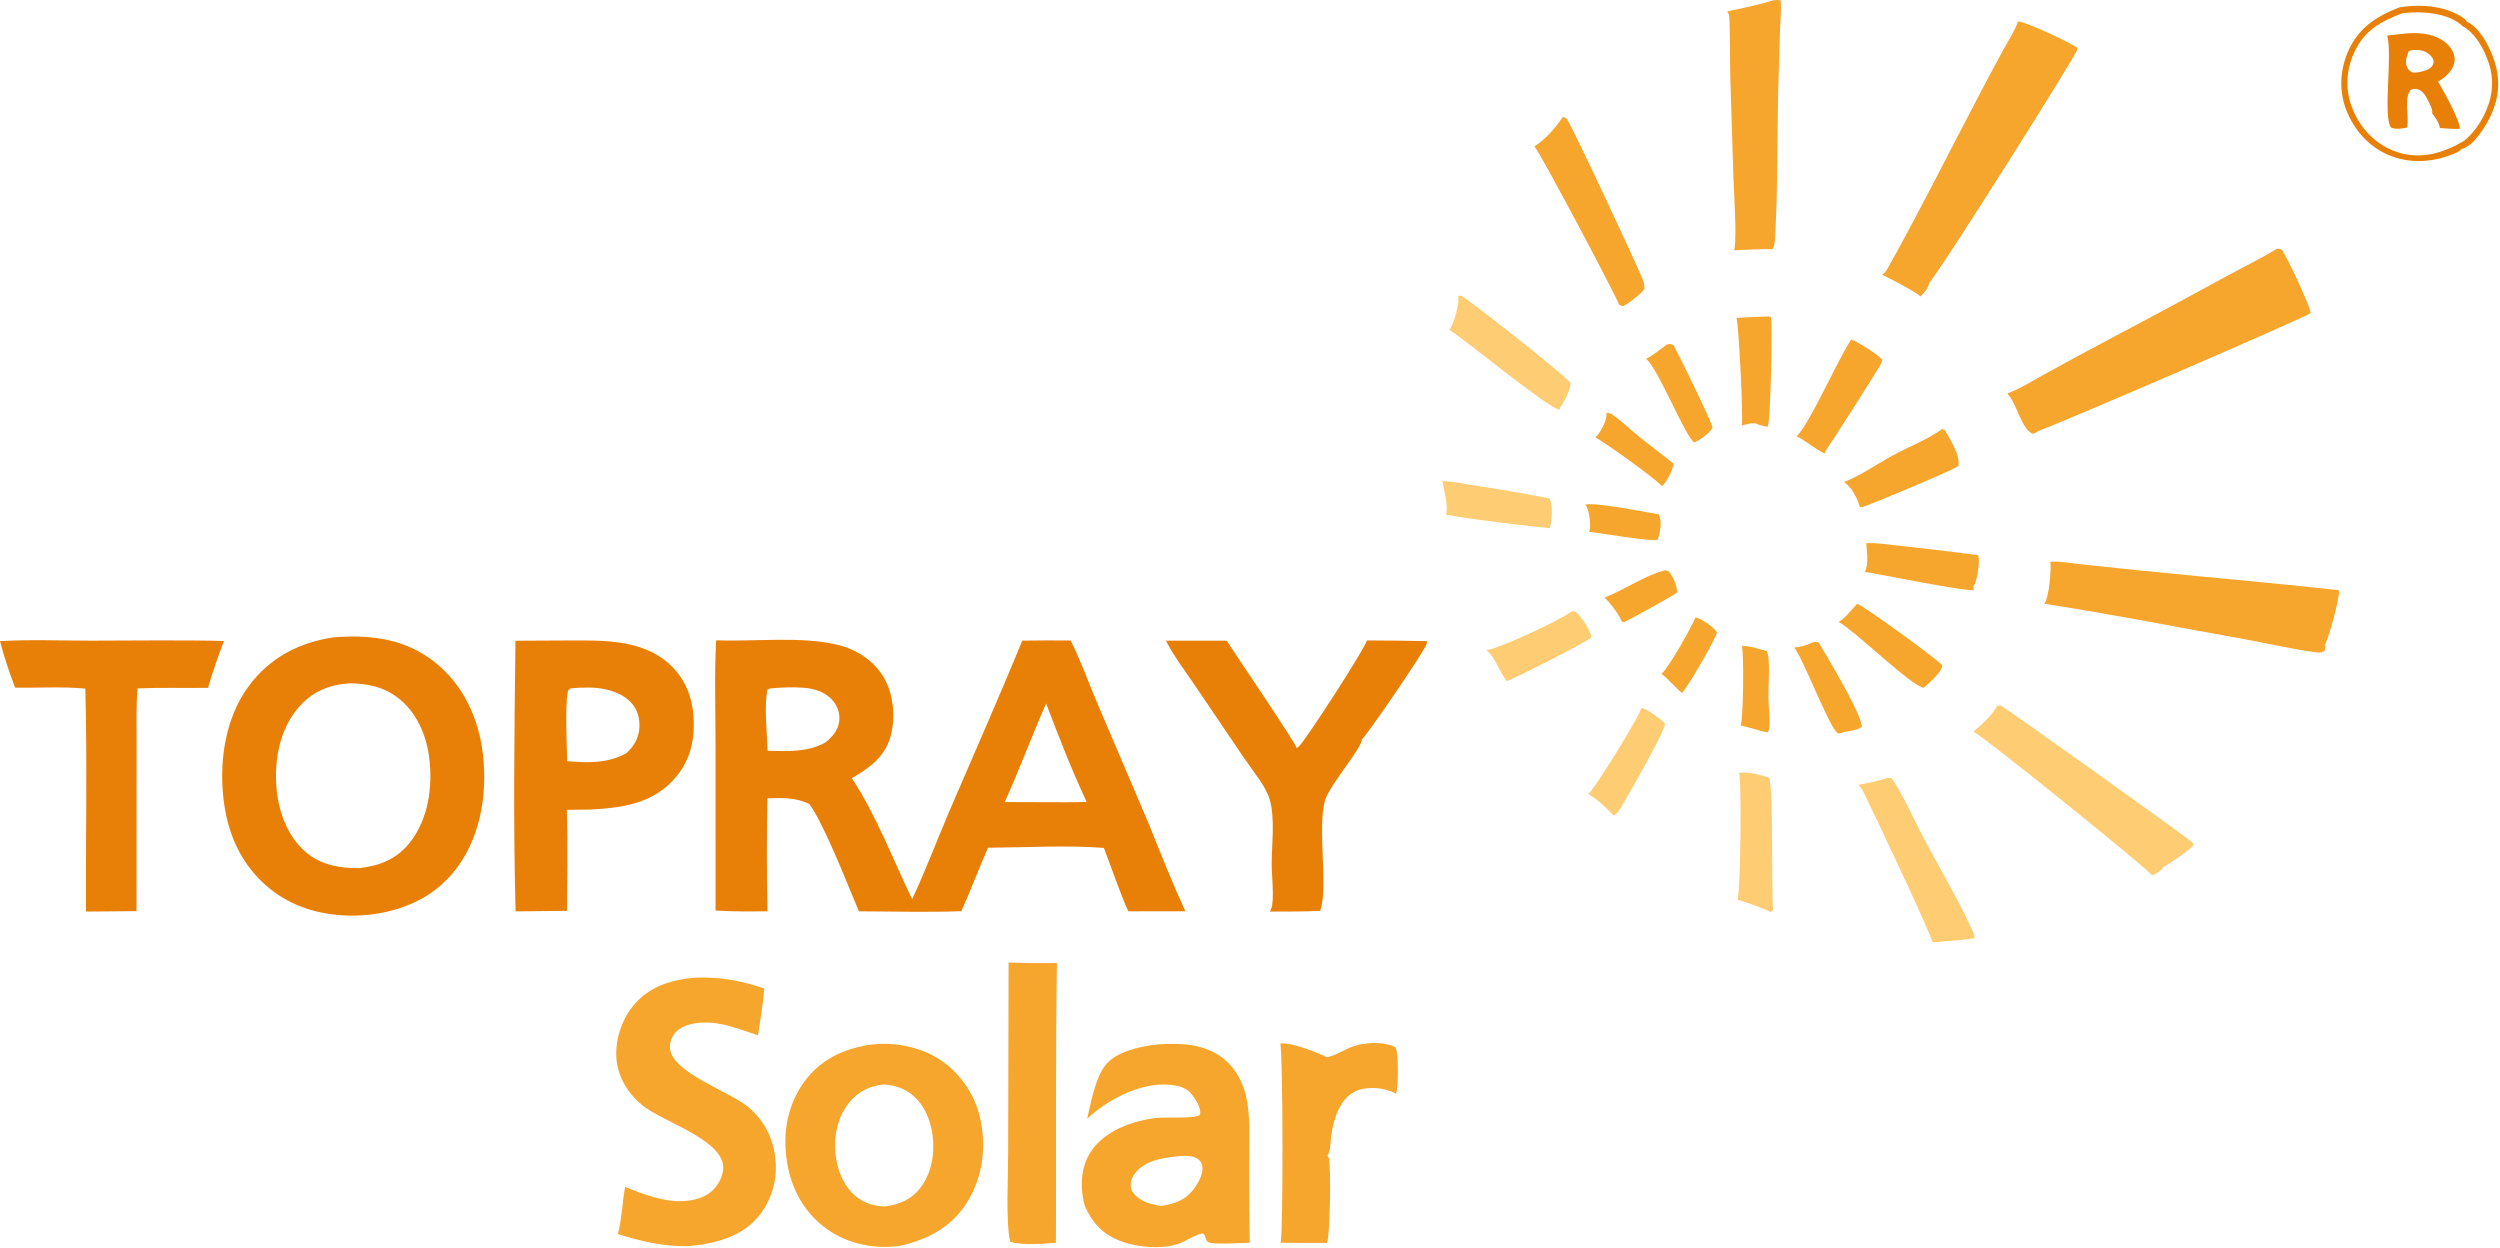
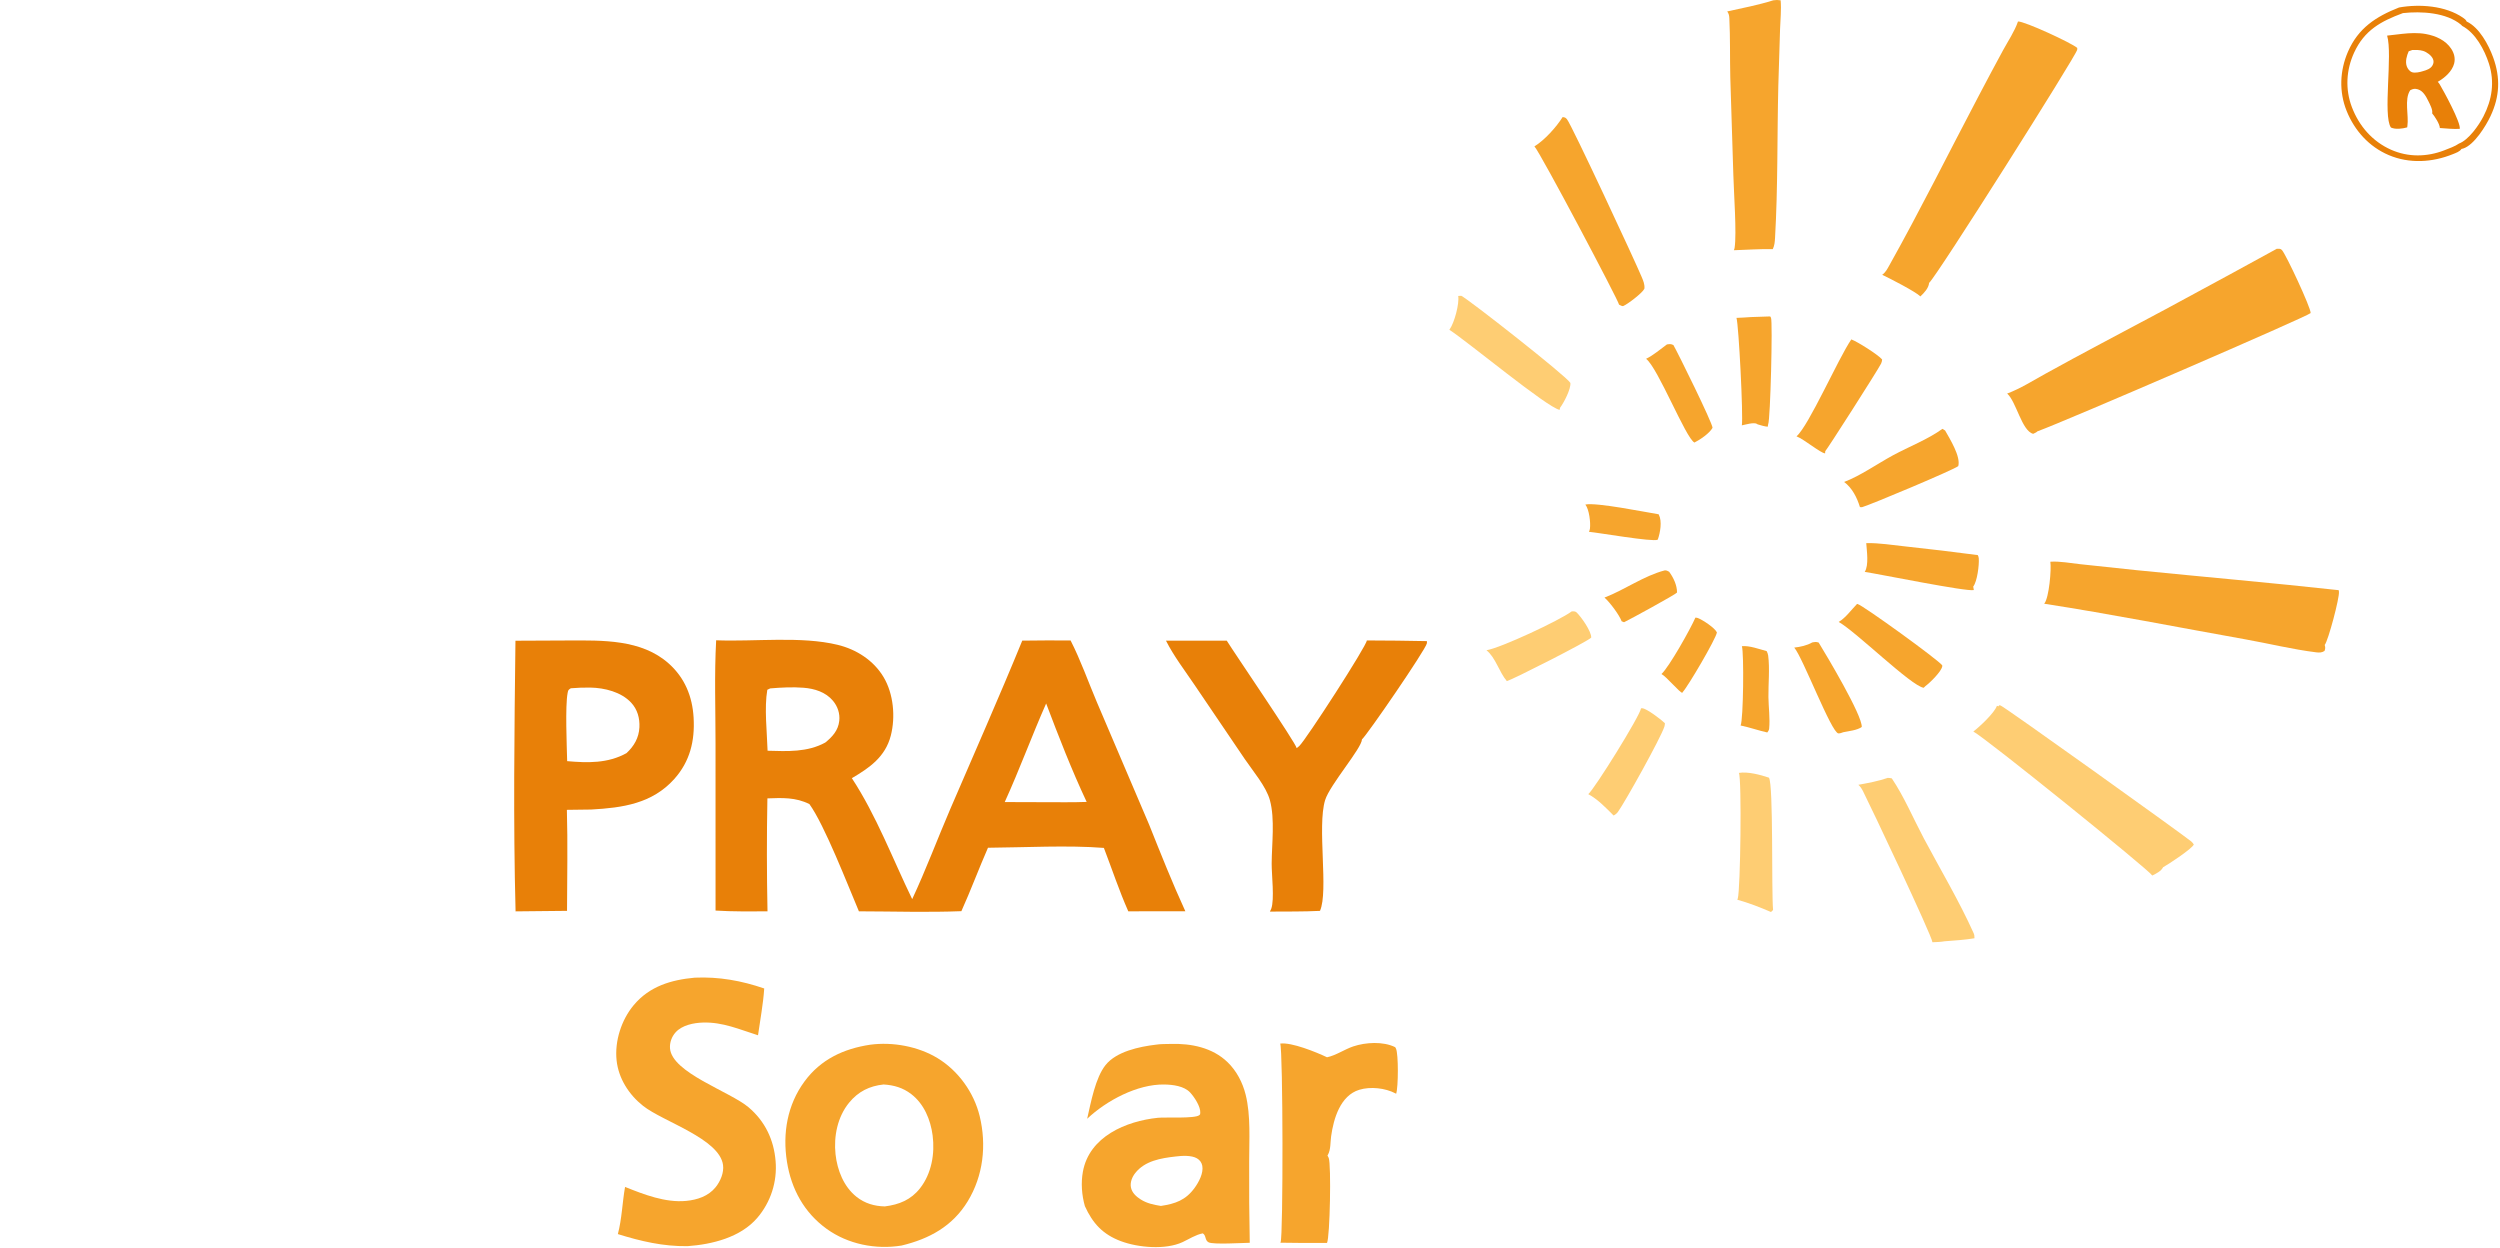
<svg xmlns="http://www.w3.org/2000/svg" width="755" height="377" viewBox="0 0 755 377" fill="none">
  <path d="M512.014 186.52C512.288 186.538 512.518 186.553 512.778 186.656C514.227 187.228 517.89 189.606 518.51 191C518.178 192.991 509.753 207.351 508.159 209.028L508.058 209.231C507.3 209.216 503.253 204.313 501.76 203.556C504.055 201.482 510.584 189.839 512.014 186.52Z" fill="#F6A52D" />
  <path d="M502.768 172.251C503.32 172.235 503.618 172.409 504.083 172.668C505.365 174.409 506.479 176.74 506.465 178.944C506.066 179.52 492.009 187.195 490.459 187.915L489.739 187.628C488.999 185.639 486.138 181.856 484.554 180.467C490.689 178.115 496.402 173.908 502.768 172.251Z" fill="#F6A52D" />
  <path d="M478.776 152.371C482.127 151.673 496.707 154.632 500.903 155.314C500.927 155.361 500.956 155.408 500.98 155.456C501.998 157.457 501.383 160.855 500.682 162.878L500.591 162.997C499.185 163.726 482.838 160.883 479.861 160.606C480.01 160.267 480.116 160.026 480.164 159.656C480.399 157.804 479.943 153.866 478.776 152.371Z" fill="#F6A52D" />
  <path d="M526.047 195.15C528.342 194.918 531.285 196.044 533.532 196.64C533.748 197.056 533.925 197.502 533.988 197.97C534.501 201.907 534.021 206.515 534.064 210.517C534.103 213.595 534.588 217.04 534.28 220.081C534.237 220.503 533.978 220.884 533.724 221.21C531.011 220.607 528.395 219.659 525.663 219.1C526.503 217.303 526.714 197.183 526.047 195.15Z" fill="#F6A52D" />
-   <path d="M485.156 124.639C485.67 124.704 486.217 124.744 486.659 125.037C489.578 126.978 492.319 129.675 495.046 131.901C498.402 134.637 501.935 137.166 505.262 139.92C505.31 140.178 505.334 140.222 505.296 140.523C505.085 142.16 503.179 145.697 501.969 146.812C498.824 143.69 485.517 134.228 481.796 132.072C482.084 131.81 482.348 131.535 482.588 131.23C483.803 129.679 485.416 126.658 485.156 124.639Z" fill="#F6A52D" />
  <path d="M547.292 194.016C548.132 193.874 548.42 193.775 549.241 194.059C551.651 197.995 562.419 216.014 562.251 219.538C560.921 220.544 558.295 220.788 556.673 221.131C556.207 221.293 555.689 221.519 555.194 221.485C553.091 221.342 544.474 198.611 541.862 195.575C543.701 195.368 545.679 194.944 547.292 194.016Z" fill="#F6A52D" />
  <path d="M503.423 104.011C504.326 103.903 504.561 103.823 505.368 104.205C506.702 106.508 517.211 127.817 517.187 129.206C516.28 130.859 513.404 132.807 511.724 133.647C509.117 132.394 500.716 111.078 497.115 108.354C499.295 107.321 501.446 105.433 503.423 104.011Z" fill="#F6A52D" />
  <path d="M560.832 182.387C560.885 182.395 560.938 182.403 560.99 182.414C562.527 182.741 585.489 199.346 586.564 200.948C586.564 201.026 586.579 201.105 586.569 201.183C586.387 202.732 582.81 206.244 581.514 207.165L580.947 207.711C577.136 207.134 560.635 190.859 555.287 187.825C557.395 186.579 559.118 184.143 560.832 182.387Z" fill="#F6A52D" />
  <path d="M474.654 184.642C475.201 184.617 475.739 184.562 476.161 184.979C477.578 186.378 480.602 190.64 480.549 192.549C479.733 193.61 457.067 205.105 455.073 205.701C452.723 202.962 451.71 198.619 448.912 196.374C453.29 195.654 470.996 187.36 474.654 184.642Z" fill="#FECD73" />
  <path d="M495.596 213.909C495.721 213.905 495.841 213.894 495.966 213.897C497.238 213.927 501.798 217.393 502.802 218.404C502.783 218.744 502.754 219.113 502.648 219.439C501.558 222.849 490.776 242.207 488.62 245.189C488.27 245.676 487.843 246.005 487.31 246.286C485.029 244.001 482.518 241.359 479.657 239.83C481.51 238.322 495.207 216.335 495.596 213.909Z" fill="#FECD73" />
  <path d="M528.757 95.757L534.6 95.561C534.71 95.723 534.753 95.783 534.844 95.974C535.387 97.103 534.662 126.73 533.99 128.108C533.865 128.373 533.918 128.483 533.942 128.782C533.462 129.024 531.412 128.312 530.783 128.149C530.72 128.103 530.663 128.049 530.596 128.01C529.655 127.459 527.101 128.248 526.035 128.461C526.501 125.806 525.104 98.212 524.417 96C525.862 95.97 527.312 95.844 528.757 95.757Z" fill="#F6A52D" />
-   <path d="M435.584 145.273C438.666 145.329 442.017 146.125 445.076 146.592C452.727 147.722 460.347 149.036 467.936 150.532C468.033 150.698 468.068 150.75 468.154 150.944C468.937 152.723 468.737 157.684 467.998 159.528C457.543 158.347 446.976 157.232 436.608 155.439C437.601 153.468 435.996 147.51 435.584 145.273Z" fill="#FECD73" />
  <path d="M563.608 164.017C567.502 163.947 571.539 164.605 575.418 165.02C582.722 165.804 590.014 166.678 597.296 167.639C597.454 167.955 597.56 168.252 597.588 168.608C597.752 170.585 597.113 175.65 595.908 177.148L596.095 178.189C594.141 178.796 567.257 173.31 563.147 172.713C564.444 170.715 563.762 166.321 563.608 164.017Z" fill="#F6A52D" />
  <path d="M559.096 102.5C560.906 103.155 567.2 107.122 568.4 108.558C568.362 108.981 568.294 109.41 568.098 109.791C566.878 112.152 551.785 135.743 551.223 136.262L551.18 136.919C549.821 136.849 544.761 132.598 542.543 131.775C546.268 128.573 555.054 108.44 559.096 102.5Z" fill="#F6A52D" />
  <path d="M586.612 129.51L587.423 130.01C588.83 132.512 592.195 137.873 591.398 140.763C590.107 141.849 565.196 152.335 562.315 153.174L561.701 153.143C560.841 150.313 559.348 147.333 556.924 145.552C561.734 143.754 567.082 139.988 571.72 137.481C576.492 134.901 582.258 132.676 586.612 129.51Z" fill="#F6A52D" />
  <path d="M525.144 233.417C527.828 232.966 531.664 233.99 534.227 234.858C535.605 237.079 534.952 268.984 535.466 274.819L534.842 275.43C531.572 274.014 528.106 272.663 524.669 271.715C524.751 271.519 524.727 271.583 524.808 271.332C525.615 268.785 526.047 235.207 525.144 233.417Z" fill="#FECD73" />
  <path d="M440.377 89.374L441.299 89.332C443.336 90.24 473.18 113.672 474.255 115.638C474.452 117.506 472.284 121.608 471.138 123.142L471.011 123.775C467.281 123.12 443.184 103.112 437.697 99.589C437.74 99.532 437.784 99.478 437.824 99.419C439.224 97.428 440.764 91.73 440.377 89.374Z" fill="#FECD73" />
  <path d="M570.109 234.919C570.551 234.91 570.906 234.986 571.333 235.076C575.068 240.64 577.853 247.267 581.007 253.205C586.014 262.621 591.674 272.105 596.038 281.814C596.268 282.32 596.307 282.807 596.288 283.358C593.297 283.851 590.272 284.04 587.253 284.268C586.072 284.493 584.799 284.491 583.599 284.56C583.474 282.633 564.718 243.015 562.605 238.891C562.216 238.139 561.861 237.584 561.223 237.01C564.17 236.475 567.281 235.899 570.109 234.919Z" fill="#FECD73" />
  <path d="M471.915 35.353C472.607 35.465 472.736 35.455 473.221 36.008C474.556 37.533 493.831 78.941 495.804 83.686C496.27 84.803 496.707 85.826 496.625 87.062C496.606 87.125 496.592 87.192 496.568 87.252C496.006 88.473 491.522 91.9 490.202 92.426C489.89 92.551 489.265 92.142 488.949 91.998C488.92 91.003 465.131 45.994 463.394 44.204C466.415 42.378 470.049 38.352 471.915 35.353Z" fill="#F6A52D" />
  <path d="M603.065 213.157L603.569 213.307L603.718 213.019C603.924 213.01 603.915 213 604.155 213.05C605.091 213.244 658.572 251.554 661.745 254.102C662.062 254.357 662.307 254.703 662.528 255.041C661.995 256.347 654.769 261.08 653.243 261.921C652.657 263.119 651.121 263.841 649.993 264.412C648.965 262.67 599.7 222.875 595.945 220.927C597.885 219.445 602.35 215.272 603.065 213.157Z" fill="#FECD73" />
  <path d="M535.541 0.089C536.333 -0.033 536.966 -0.029 537.759 0.097C538.003 2.936 537.667 6.007 537.576 8.861L537.053 25.88C536.683 41.176 536.942 56.565 536.064 71.837C535.992 73.065 535.915 74.102 535.387 75.229C531.484 75.169 527.533 75.44 523.63 75.57C523.731 75.314 523.807 75.117 523.851 74.844C524.518 70.517 523.611 58.165 523.467 52.775L522.55 23.38C522.406 17.45 522.554 11.465 522.262 5.545C522.218 4.71 522.118 4.149 521.623 3.453C526.261 2.439 531.009 1.514 535.541 0.089Z" fill="#F6A52D" />
  <path d="M386.625 315.166C389.984 314.681 397.554 317.762 400.76 319.295C403.426 318.755 406.042 316.9 408.677 316.017C412.405 314.767 417.688 314.438 421.347 316.245C421.467 316.442 421.477 316.448 421.588 316.685C422.354 318.312 422.306 328.387 421.637 330.314C421.578 330.282 421.52 330.248 421.461 330.216C418.34 328.565 413.868 328.088 410.513 329.11C404.76 330.864 402.748 337.825 401.999 343.167C401.752 344.928 401.911 347.213 401.016 348.771C400.978 348.837 400.936 348.9 400.895 348.964C401.049 349.199 401.166 349.422 401.269 349.685C402.068 351.707 401.65 373.551 400.758 375.365C396.065 375.401 391.372 375.378 386.679 375.296C386.701 375.247 386.723 375.198 386.744 375.149C387.545 373.272 387.481 317.281 386.625 315.166Z" fill="#F6A52D" />
-   <path d="M304.596 290.674C309.469 290.883 314.313 290.894 319.19 290.832C318.754 318.991 319.006 347.167 318.893 375.329C315.045 375.601 308.722 376.143 305.098 375.009C303.696 369.472 304.464 355.193 304.461 348.818L304.596 290.674Z" fill="#F6A52D" />
  <path d="M619.201 169.641C622.034 169.436 625.327 170.075 628.16 170.377L645.313 172.199C665.635 174.246 685.99 175.998 706.288 178.233C706.331 178.438 706.336 178.441 706.36 178.677C706.576 180.519 703.114 193.507 702.063 194.775C702.27 195.531 702.284 195.853 702.001 196.589C701.204 197.131 700.383 197.114 699.471 197.001C692.423 196.131 685.174 194.346 678.155 193.093C657.901 189.48 637.656 185.463 617.329 182.322C617.363 182.283 617.401 182.247 617.435 182.205C618.803 180.419 619.571 171.969 619.201 169.641Z" fill="#F6A52D" />
  <path d="M609.435 6.483C611.485 6.434 625.508 12.924 627.313 14.457C627.342 14.735 627.352 14.723 627.304 15.051C627.054 16.715 584.716 83.747 582.589 85.431C582.459 87.012 581.067 88.48 579.953 89.516C578.556 88.098 570.587 84.005 568.422 82.99C569.454 82.268 569.982 81.201 570.582 80.132C579.949 63.398 588.528 46.113 597.471 29.145C599.92 24.469 602.404 19.813 604.922 15.175C606.43 12.407 608.427 9.446 609.435 6.483Z" fill="#F6A52D" />
-   <path d="M687.605 75.126C688.219 75.143 688.69 75.015 689.141 75.51C690.38 76.865 697.883 92.933 697.821 94.544C697.101 95.477 624.009 127.097 615.3 130.268C614.978 130.617 614.436 130.803 614.013 131.016C610.557 130.112 608.968 121.377 606.164 118.85C610.082 117.402 613.956 114.94 617.619 112.924C623.194 109.842 628.793 106.807 634.417 103.82C647.523 96.906 660.579 89.896 673.586 82.791C678.229 80.232 683.106 77.919 687.605 75.126Z" fill="#F6A52D" />
+   <path d="M687.605 75.126C688.219 75.143 688.69 75.015 689.141 75.51C690.38 76.865 697.883 92.933 697.821 94.544C697.101 95.477 624.009 127.097 615.3 130.268C614.978 130.617 614.436 130.803 614.013 131.016C610.557 130.112 608.968 121.377 606.164 118.85C610.082 117.402 613.956 114.94 617.619 112.924C623.194 109.842 628.793 106.807 634.417 103.82C647.523 96.906 660.579 89.896 673.586 82.791Z" fill="#F6A52D" />
  <path d="M724.507 2.263C730.667 1.156 738.54 1.703 743.816 5.343C744.306 5.68 744.685 5.939 744.925 6.492C748.747 8.286 751.565 13.549 752.947 17.368C755.175 23.516 754.925 29.148 752.141 35.066C750.739 38.049 747.186 43.803 743.879 44.857C743.648 44.932 743.591 44.937 743.37 44.978C742.827 45.808 741.675 46.184 740.763 46.554C734.57 49.07 727.628 49.479 721.411 46.843C715.472 44.325 711.075 39.446 708.684 33.504C706.346 27.704 706.61 21.331 709.087 15.618C712.174 8.503 717.508 5.027 724.507 2.263ZM725.684 3.957C719.006 6.428 714.046 9.14 710.945 15.889C708.545 21.118 708.214 26.955 710.273 32.367C712.438 38.056 716.476 42.716 722.078 45.21C727.263 47.52 732.962 47.429 738.214 45.379C739.592 44.841 741.425 44.197 742.616 43.352C745.544 42.251 748.627 37.813 749.995 35.157C752.611 30.093 753.427 24.745 751.665 19.232C750.316 15.021 747.585 9.908 743.543 7.807C743.451 7.677 743.423 7.618 743.288 7.505C738.804 3.753 731.219 3.351 725.684 3.957Z" fill="#E88008" />
  <path d="M725.476 10.223C727.775 9.965 730.344 9.854 732.619 10.277C735.577 10.826 738.596 12.146 740.286 14.755C741.155 16.085 741.549 17.618 741.155 19.18C740.541 21.591 738.251 23.537 736.205 24.71C736.412 24.942 736.609 25.164 736.767 25.432C737.987 27.462 743.248 37.102 742.84 38.911C740.848 39.029 738.817 38.795 736.83 38.66C736.844 37.505 735.26 35.105 734.511 34.237C734.77 33.205 733.815 31.442 733.359 30.522C732.682 29.149 731.784 27.441 730.2 26.976C729.268 26.702 728.707 26.814 727.881 27.256C726.023 30.008 727.506 34.828 727.031 38.089L726.969 38.468C725.524 38.883 723.45 39.153 722.058 38.515C719.571 34.884 722.634 16.509 720.91 10.754C722.43 10.565 723.952 10.388 725.476 10.223ZM728.519 15.099L727.43 15.484C726.834 16.787 726.354 18.543 726.82 19.955C727.074 20.721 727.689 21.563 728.467 21.821C729.364 22.117 730.891 21.764 731.765 21.476C732.845 21.181 734.098 20.75 734.65 19.68C734.976 19.047 735.034 18.469 734.746 17.798C734.276 16.713 732.869 15.707 731.77 15.372C730.713 15.052 729.609 15.077 728.519 15.099Z" fill="#E88008" />
-   <path d="M0 193.627C9.081 193.08 18.415 193.483 27.525 193.479C40.885 193.474 54.29 193.248 67.645 193.574C65.844 198.226 64.234 202.943 62.816 207.725C55.727 207.867 48.629 207.567 41.544 207.913C41.099 213.227 41.263 218.658 41.255 223.989L41.238 249.168L41.227 275.165L25.961 275.291C25.869 252.873 26.355 230.373 25.771 207.968C18.807 207.279 11.589 207.794 4.577 207.668C2.81 203.113 1.233 198.355 0 193.627Z" fill="#E88008" />
  <path d="M412.785 193.414C418.831 193.428 424.877 193.496 430.922 193.618C430.937 193.884 430.962 194.024 430.919 194.275C430.594 196.149 412.785 222.087 411.313 223.287C411.25 225.984 401.594 237.035 400.187 241.629C397.727 249.664 401.278 269.145 398.637 275.082C393.613 275.334 388.545 275.26 383.515 275.3C383.672 275.023 383.807 274.742 383.916 274.441C384.938 271.604 384.027 264.202 384.045 260.814C384.077 254.833 385.069 247.371 383.512 241.659C382.386 237.527 378.341 232.804 375.926 229.238L360.722 206.799C357.804 202.487 354.47 198.131 352.128 193.486L370.486 193.486C372.683 197.054 391.384 224.43 391.591 225.934C391.878 225.727 392.16 225.509 392.414 225.263C394.532 223.212 412.731 195.056 412.785 193.414Z" fill="#E88008" />
  <path d="M209.823 295.255C217.139 294.937 223.887 296.158 230.794 298.516C230.491 303.202 229.571 307.994 228.921 312.654C223.309 310.894 218.323 308.631 212.285 308.812C209.507 308.895 206.024 309.584 204.064 311.73C202.877 313.029 202.212 314.828 202.341 316.59C202.876 323.957 220.414 329.63 226.049 334.388C231.034 338.597 233.703 344.195 234.232 350.65C234.265 351.035 234.287 351.42 234.3 351.806C234.313 352.192 234.317 352.578 234.31 352.964C234.305 353.35 234.289 353.735 234.264 354.121C234.239 354.506 234.204 354.89 234.16 355.273C234.116 355.657 234.062 356.039 233.999 356.42C233.936 356.801 233.863 357.18 233.781 357.557C233.699 357.934 233.608 358.309 233.508 358.682C233.407 359.055 233.298 359.425 233.179 359.792C233.06 360.159 232.932 360.523 232.795 360.884C232.658 361.245 232.513 361.603 232.358 361.956C232.203 362.31 232.04 362.66 231.868 363.005C231.696 363.351 231.516 363.692 231.327 364.029C231.138 364.366 230.941 364.697 230.736 365.025C230.531 365.352 230.318 365.673 230.097 365.99C229.876 366.306 229.647 366.617 229.41 366.922C229.173 367.227 228.929 367.526 228.678 367.819C223.628 373.693 215.091 375.805 207.639 376.34C200.266 376.438 193.566 374.863 186.592 372.695C187.813 368.105 187.936 363.142 188.768 358.45C194.438 360.734 200.992 363.272 207.218 362.673C210.59 362.349 213.922 361.255 216.11 358.547C217.554 356.76 218.671 354.165 218.358 351.831C217.29 343.866 200.266 338.759 194.214 333.975C189.95 330.604 186.794 325.716 186.211 320.237C185.595 314.449 187.641 308.024 191.386 303.548C196.153 297.851 202.688 295.909 209.823 295.255Z" fill="#F6A52D" />
  <path d="M349.016 315.5C350.478 315.258 352.116 315.312 353.6 315.268C359.739 315.088 366.143 316.357 370.715 320.769C373.451 323.409 375.267 326.913 376.185 330.58C377.777 336.947 377.238 344.357 377.25 350.882C377.203 359.029 377.262 367.175 377.426 375.321C375.315 375.346 366.377 375.906 365.002 375.184C363.8 374.553 364.33 373.137 363.249 372.472C361.123 372.864 359.096 374.21 357.144 375.116C351.955 377.522 343.747 376.793 338.505 374.831C333.04 372.784 329.977 369.434 327.632 364.245C326.688 360.935 326.417 357.249 327.032 353.858C328.962 343.229 340.064 338.576 349.665 337.574C351.857 337.346 360.885 337.867 362.176 336.786C362.48 336.531 362.456 336.473 362.481 336.096C362.609 334.183 360.681 331.302 359.443 329.958C357.602 327.96 354.191 327.566 351.635 327.52C343.483 327.373 334.12 332.39 328.324 337.873C329.436 333.011 330.787 325.505 333.882 321.64C337.154 317.554 344.058 316.096 349.016 315.5ZM354.997 349.265C350.605 349.767 345.752 350.559 342.838 354.264C341.913 355.44 341.252 357.039 341.532 358.557C341.835 360.197 343.143 361.382 344.491 362.231C346.405 363.436 348.395 363.838 350.593 364.192C354.935 363.538 358.073 362.466 360.783 358.73C362.029 357.011 363.501 354.293 363.093 352.078C362.913 351.1 362.353 350.338 361.503 349.833C359.815 348.831 356.895 349.02 354.997 349.265Z" fill="#F6A52D" />
  <path d="M262.812 315.502C269.579 314.595 277.293 316.003 283.145 319.562C289.422 323.38 294.132 329.941 295.861 337.064C297.984 345.811 296.961 355.073 292.24 362.812C287.645 370.344 280.644 374.142 272.261 376.158C264.47 377.43 256.088 375.758 249.661 371.125C242.837 366.205 238.957 359.06 237.657 350.826C236.307 342.279 237.757 333.681 242.955 326.603C247.852 319.932 254.791 316.704 262.812 315.502ZM266.847 327.511C262.587 327.964 259.207 329.63 256.446 332.988C252.937 337.253 251.745 343.166 252.33 348.577C252.85 353.381 254.801 358.366 258.667 361.44C261.153 363.417 264.069 364.274 267.215 364.337C271.532 363.79 275.096 362.366 277.859 358.848C281.336 354.423 282.372 348.373 281.651 342.884C281.03 338.155 279.059 333.375 275.183 330.407C272.667 328.482 269.965 327.707 266.847 327.511Z" fill="#F6A52D" />
  <path d="M155.668 193.5L171.551 193.426C181.928 193.395 193.71 193.019 201.966 200.388C206.818 204.717 209.103 210.34 209.471 216.751C209.872 223.738 208.377 229.963 203.628 235.26C196.962 242.695 188.019 243.954 178.546 244.478L171.197 244.573C171.479 254.724 171.277 264.918 171.242 275.075L155.704 275.234C154.984 248.079 155.343 220.668 155.668 193.5ZM172.383 207.856C171.637 208.357 171.598 208.351 171.421 209.278C170.664 213.247 171.174 225.186 171.283 229.867C177.494 230.411 183.57 230.569 189.192 227.453C191.479 225.342 192.942 222.829 193.102 219.662C193.242 216.903 192.516 214.253 190.61 212.205C187.596 208.967 182.59 207.726 178.288 207.649C176.316 207.623 174.348 207.693 172.383 207.856Z" fill="#E88008" />
-   <path d="M100.821 192.463C111.366 191.673 121.315 192.689 130.098 199.059C138.835 205.394 143.881 215.076 145.541 225.623C147.466 237.845 145.616 251.751 138.138 261.898C132.014 270.209 123.243 274.529 113.197 276.032C102.773 277.511 91.471 275.736 82.864 269.438C74.229 263.12 69.399 253.943 67.791 243.466C65.931 231.354 67.637 217.347 75.069 207.275C81.473 198.595 90.281 194.021 100.821 192.463ZM105.613 206.357C99.383 206.775 94.336 208.842 90.171 213.634C84.565 220.086 82.841 229.266 83.472 237.585C84.019 244.797 86.649 252.409 92.261 257.25C96.927 261.275 102.665 262.254 108.622 262.165C114.787 261.454 119.861 259.416 123.815 254.392C129.425 247.262 130.709 237.509 129.614 228.727C128.768 221.934 125.732 214.989 120.188 210.752C115.806 207.404 111.014 206.419 105.613 206.357Z" fill="#E88008" />
  <path d="M308.723 193.471C313.587 193.402 318.452 193.385 323.318 193.42C326.348 199.347 328.65 205.904 331.253 212.045L347.05 249.073C350.539 257.805 354.048 266.656 357.973 275.196L340.742 275.216C337.993 269.013 335.804 262.414 333.374 256.069C322.511 255.205 309.433 255.938 298.369 256.021C295.585 262.359 293.188 268.867 290.336 275.174C280.066 275.578 269.67 275.239 259.388 275.218C255.977 267.172 249.011 249.149 244.439 242.833C240.293 240.762 236.247 240.941 231.754 241.11C231.544 252.484 231.555 263.857 231.786 275.229C226.556 275.24 221.318 275.323 216.096 274.988L216.091 224.6C216.093 214.224 215.712 203.716 216.28 193.365C227.78 193.837 241.971 192.05 252.993 194.744C258.64 196.123 263.822 199.422 266.841 204.487C269.846 209.53 270.479 216.523 269.016 222.179C267.363 228.567 262.614 231.87 257.262 235.009C264.655 246.258 269.61 259.443 275.482 271.539C279.635 262.665 283.102 253.36 286.975 244.345C294.251 227.41 301.751 210.533 308.723 193.471ZM232.589 207.9L231.728 208.314C230.784 213.735 231.641 221.107 231.81 226.723C237.766 226.885 243.829 227.217 249.238 224.248C251.413 222.474 253.133 220.601 253.458 217.701C253.706 215.495 252.977 213.345 251.566 211.648C249.354 208.989 245.981 207.959 242.647 207.697C239.365 207.439 235.866 207.623 232.589 207.9ZM315.937 212.449C311.587 222.289 307.879 232.449 303.428 242.224L315.336 242.262C319.608 242.255 323.904 242.342 328.172 242.18C323.613 232.475 319.736 222.471 315.937 212.449Z" fill="#E88008" />
</svg>